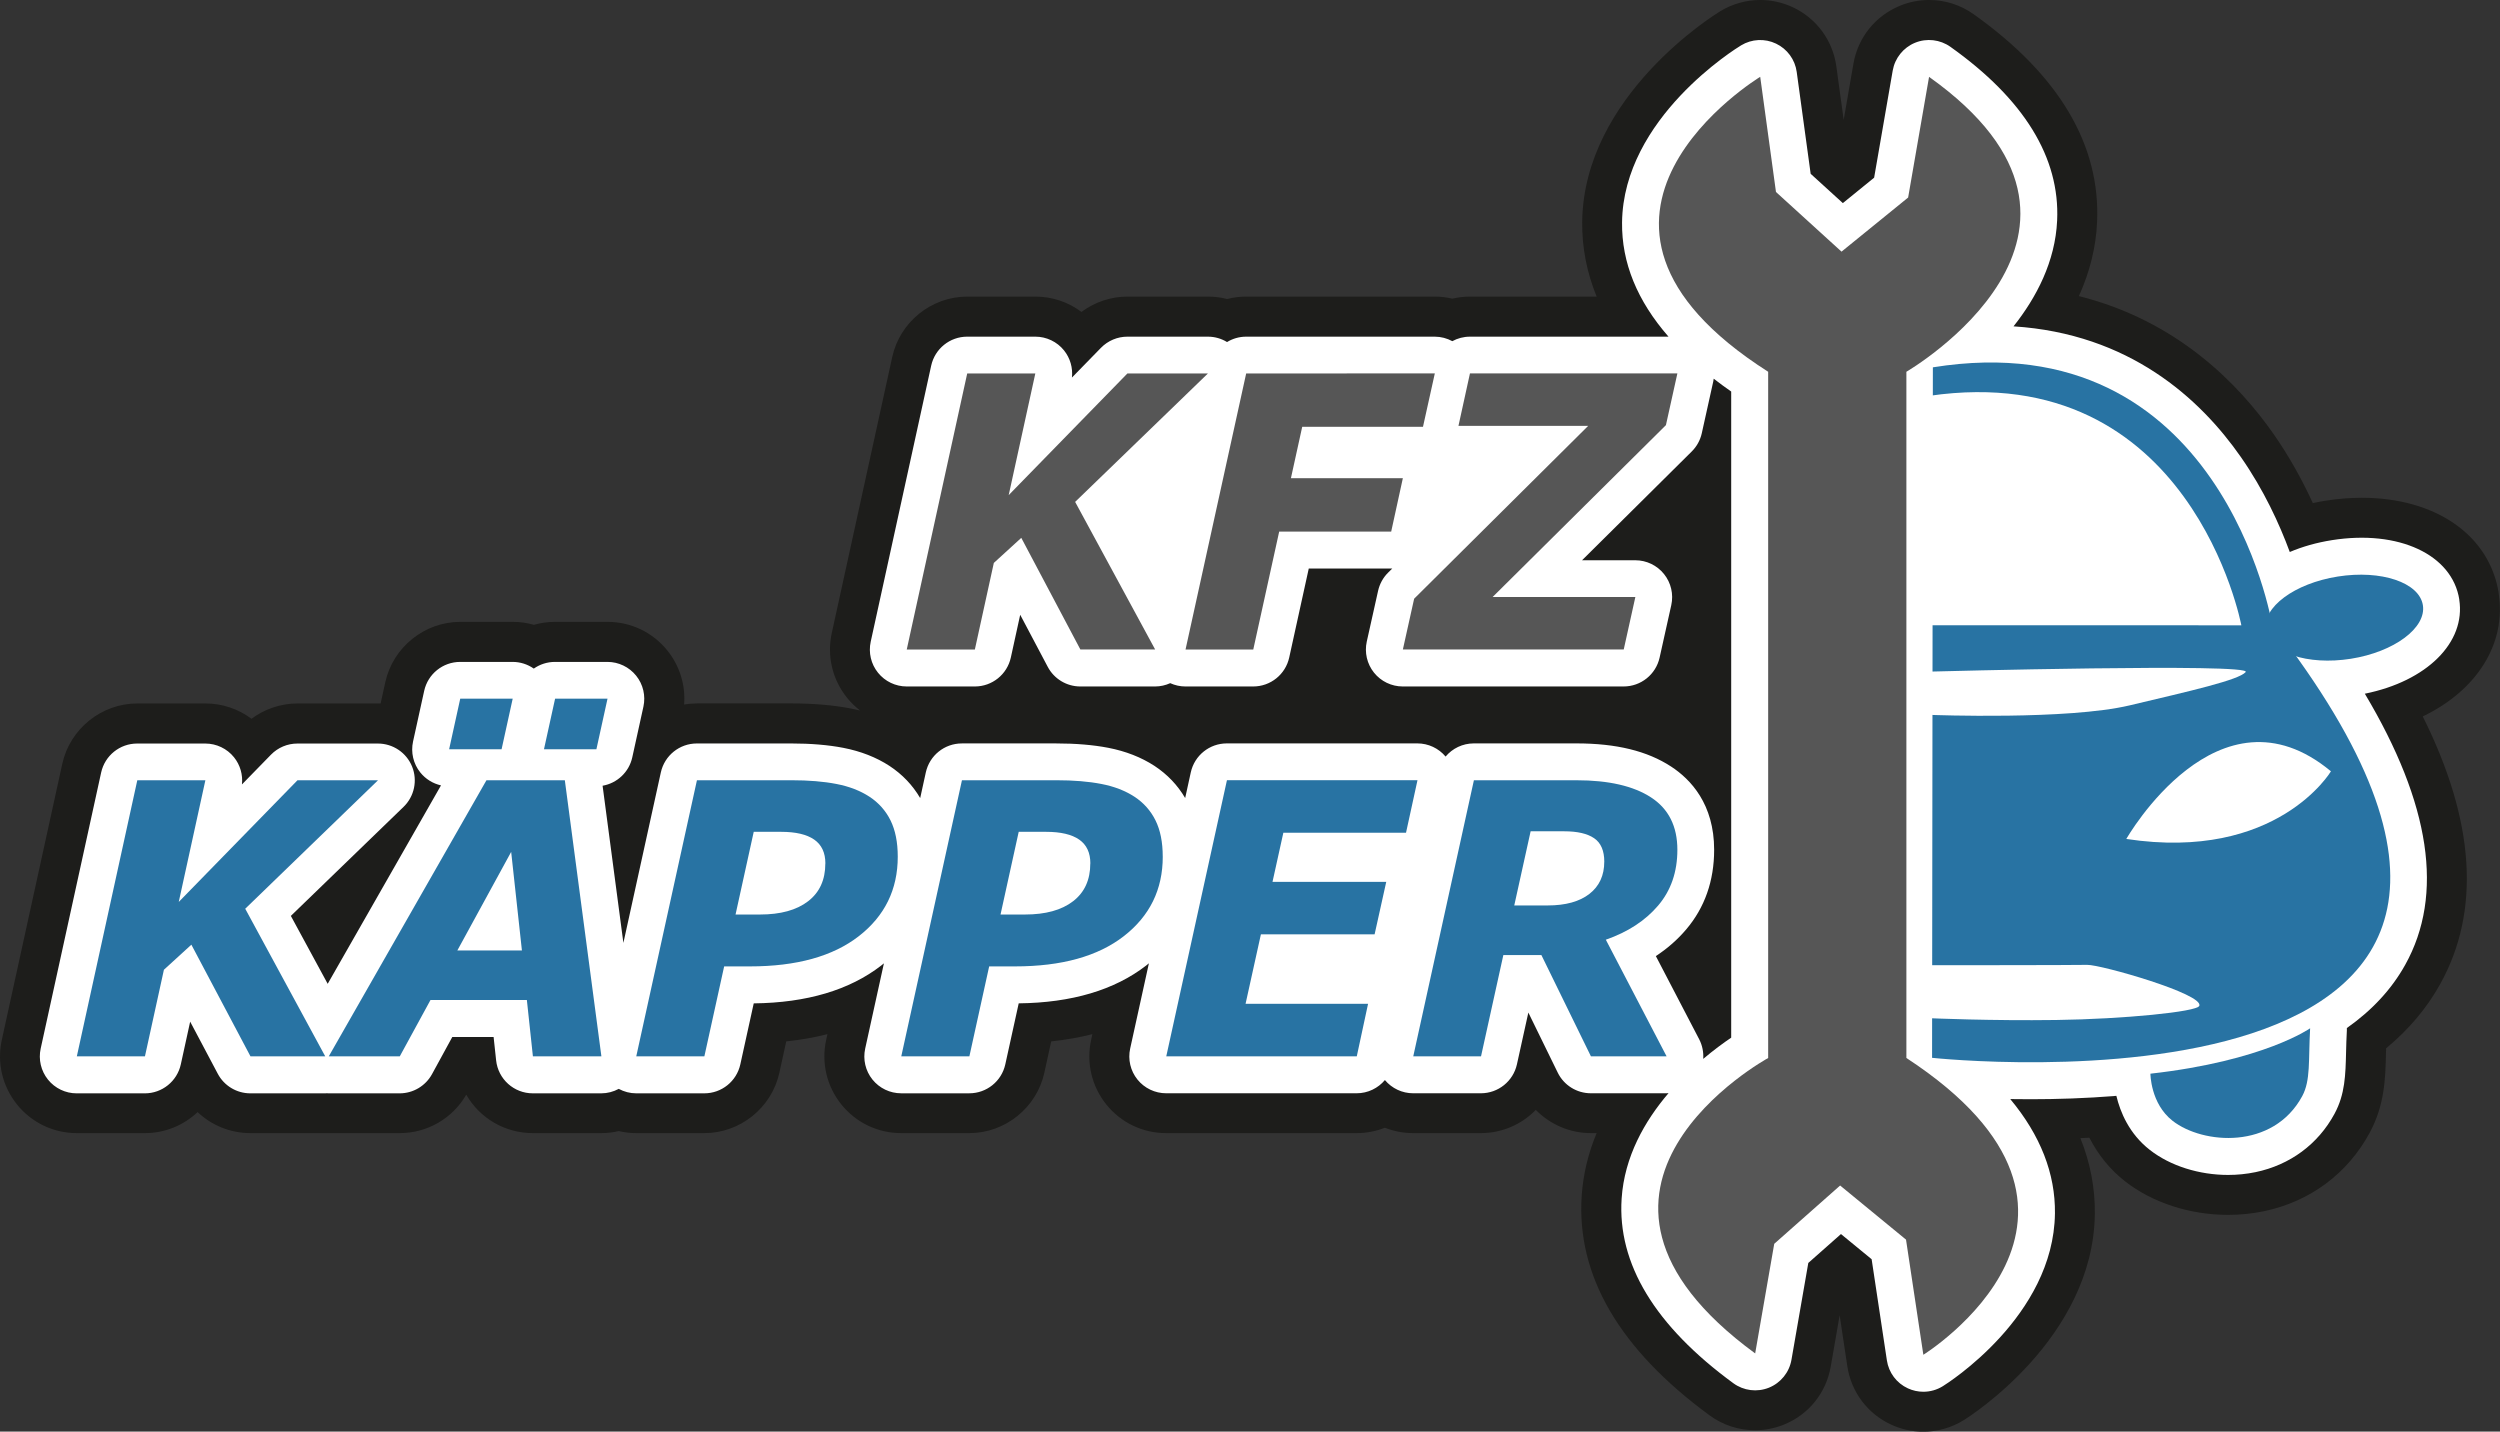
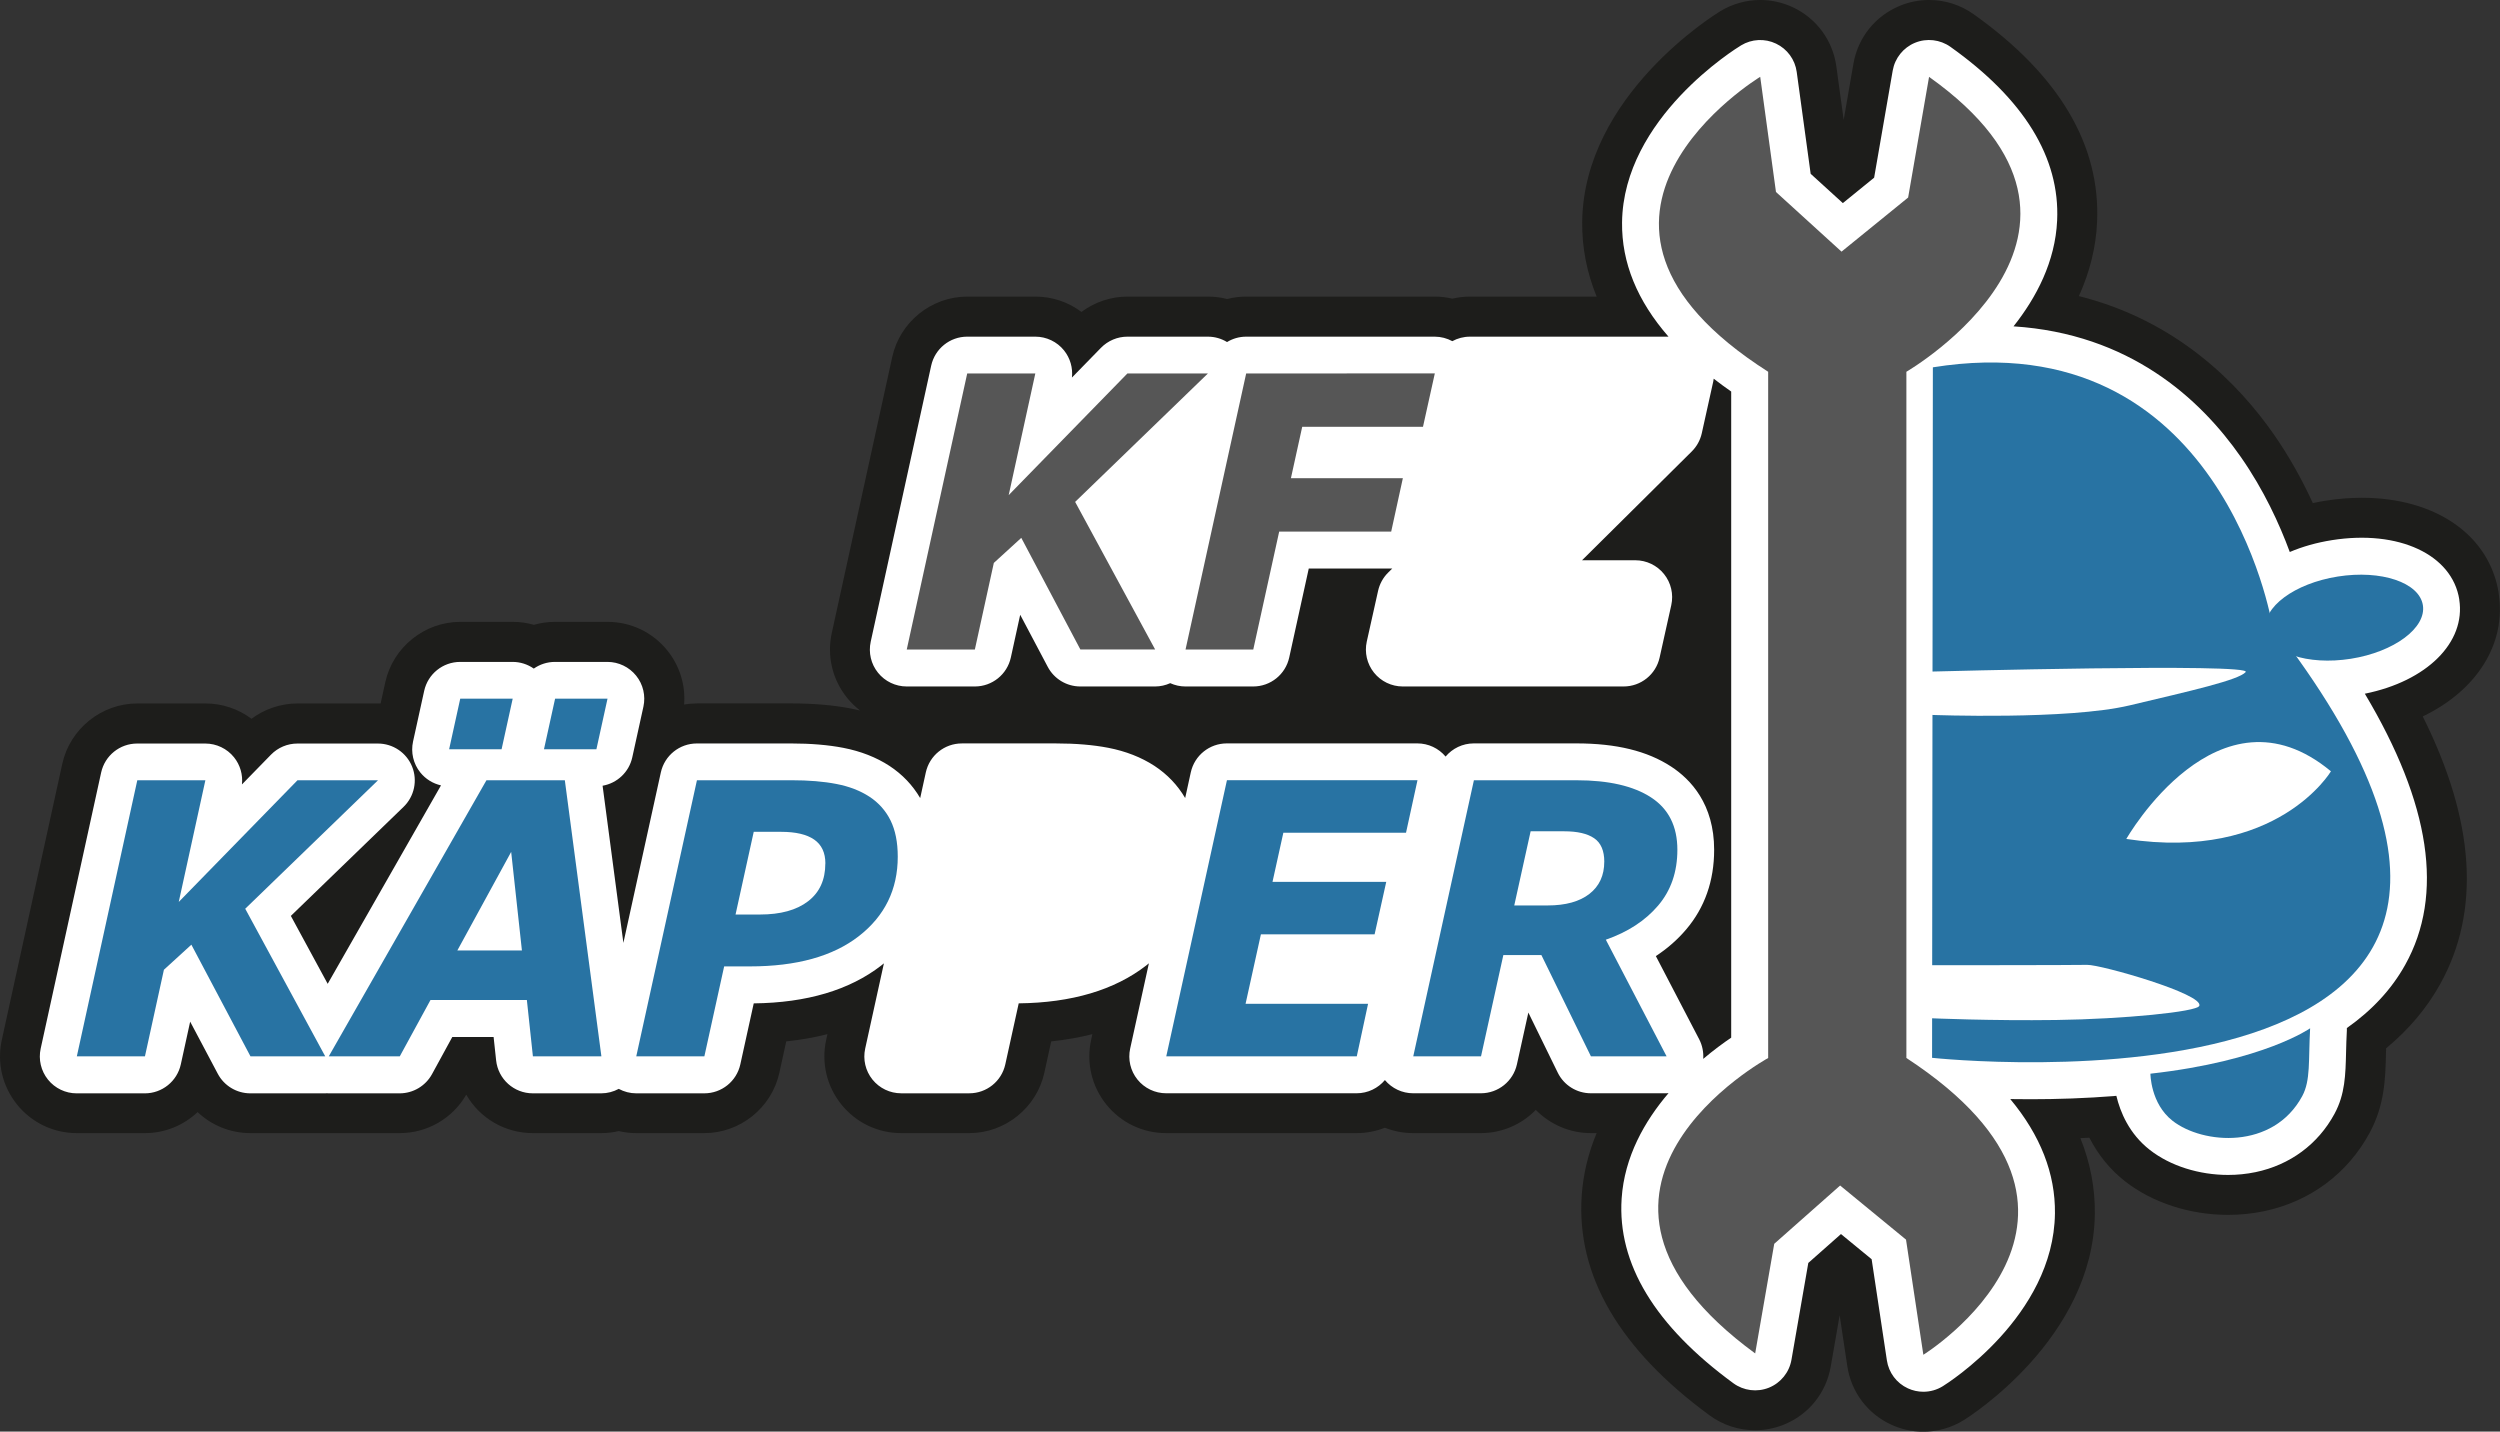
<svg xmlns="http://www.w3.org/2000/svg" fill="none" height="134" viewBox="0 0 234 134" width="234">
  <rect x="0" y="0" width="234" height="134" fill="#333333" stroke="none" />
  <clipPath id="a">
    <path d="m0 0h234v134h-234z" />
  </clipPath>
  <g clip-path="url(#a)">
    <path d="m233.882 55.522c-.859-5.425-5.893-8.931-12.823-8.931-1.095 0-2.225.093-3.362.271-.408.064-.814.141-1.216.227-1.057-2.305-2.283-4.467-3.655-6.437-3.288-4.722-9.06-10.639-18.241-12.938 1.025-2.264 1.596-4.579 1.702-6.91.332-7.232-3.557-13.787-11.556-19.474-1.223-.872-2.666-1.331-4.166-1.331-.942 0-1.865.182-2.736.543-2.299.945-3.923 2.969-4.348 5.418l-.913 5.265-.686-5.013c-.329-2.407-1.836-4.467-4.029-5.514-.961-.457-2.03-.699-3.093-.699-1.312 0-2.602.361-3.726 1.041-.523.316-12.807 7.906-12.941 19.732-.026 2.388.428 4.729 1.353 6.989h-11.856c-.555 0-1.107.064-1.647.195-.539-.128-1.089-.195-1.641-.195h-17.656c-.607 0-1.204.077-1.788.227-.584-.15-1.184-.227-1.791-.227h-7.537c-1.551 0-3.071.514-4.306 1.437-1.232-.926-2.739-1.437-4.313-1.437h-6.375c-3.352 0-6.305 2.376-7.023 5.652l-5.66 25.84c-.469 2.136.051 4.339 1.421 6.047.364.453.779.856 1.229 1.204-.281-.07-.565-.131-.852-.185-1.638-.319-3.515-.479-5.571-.479h-8.843c-.405 0-.808.035-1.204.102.141-1.814-.409-3.611-1.567-5.054-1.373-1.705-3.413-2.682-5.602-2.682h-4.907c-.677 0-1.341.093-1.982.278-.642-.185-1.306-.278-1.982-.278h-4.91c-3.349 0-6.301 2.376-7.02 5.648l-.437 1.992c-.08 0-.16-.003-.243-.003h-7.537c-1.551 0-3.071.514-4.306 1.434-1.232-.923-2.739-1.434-4.313-1.434h-6.375c-3.352 0-6.305 2.376-7.023 5.651l-5.66 25.837c-.469 2.136.051 4.339 1.421 6.047 1.373 1.705 3.413 2.682 5.599 2.682h6.375c1.858 0 3.614-.722 4.932-1.967 1.315 1.245 3.077 1.967 4.945 1.967h7.163.163 6.646c2.576 0 4.945-1.373 6.228-3.598 1.245 2.168 3.582 3.598 6.231 3.598h6.407c.549 0 1.098-.064 1.638-.192.536.128 1.085.192 1.635.192h6.375c3.349 0 6.302-2.375 7.02-5.645l.645-2.941c1.347-.141 2.634-.367 3.856-.677l-.118.53c-.469 2.139.048 4.343 1.421 6.051 1.373 1.705 3.413 2.682 5.602 2.682h6.375c3.349 0 6.301-2.375 7.02-5.645l.645-2.941c1.347-.141 2.634-.367 3.853-.677l-.115.53c-.469 2.139.048 4.343 1.418 6.051 1.373 1.705 3.412 2.682 5.602 2.682h17.829c.907 0 1.804-.172 2.643-.504.84.332 1.74.504 2.644.504h6.343c1.966 0 3.811-.808 5.142-2.174 1.335 1.363 3.189 2.174 5.143 2.174h.549c-.798 1.916-1.267 3.886-1.398 5.878-.495 7.452 3.537 14.362 11.977 20.543 1.242.91 2.711 1.389 4.249 1.389.926 0 1.829-.175 2.688-.52 2.324-.936 3.965-2.966 4.396-5.434l.836-4.803.719 4.771c.36 2.397 1.889 4.438 4.092 5.456.955.441 1.967.664 3.017.664 1.341 0 2.649-.373 3.789-1.079.495-.306 12.124-7.653 12.268-19.301.029-2.417-.425-4.793-1.354-7.095.284-.012.565-.025.843-.041.824 1.619 1.947 2.992 3.349 4.09 2.547 1.992 6.059 3.135 9.634 3.135 1.133 0 2.254-.114 3.336-.338 4.322-.904 7.843-3.512 9.915-7.347 1.411-2.612 1.472-5.077 1.529-7.462 0-.147.007-.297.01-.444 2.107-1.743 3.805-3.755 5.05-5.99 3.818-6.852 3.272-15.281-1.618-25.074 5.088-2.449 7.843-6.83 7.102-11.526" fill="#1d1d1b" />
    <path d="m230.189 56.109c-.664-4.205-5.676-6.539-11.911-5.553-1.449.23-2.777.61-3.955 1.111-.971-2.634-2.429-5.805-4.568-8.876-3.844-5.521-10.474-11.552-21.289-12.245 2.142-2.701 3.907-6.06 4.082-9.908.272-5.881-3.09-11.351-9.988-16.255-.964-.686-2.219-.83-3.314-.38s-1.883 1.434-2.088 2.602l-1.739 10.026-2.928 2.379-3.013-2.743-1.306-9.537c-.156-1.153-.884-2.146-1.934-2.647-1.047-.501-2.28-.441-3.272.163-.45.271-11.03 6.795-11.141 16.578-.045 3.752 1.414 7.325 4.347 10.687h-18.588c-.594 0-1.156.153-1.647.421-.498-.268-1.06-.421-1.641-.421h-17.657c-.651 0-1.264.185-1.787.504-.53-.323-1.143-.504-1.791-.504h-7.537c-.929 0-1.82.377-2.471 1.041l-2.72 2.787c.099-.907-.163-1.823-.74-2.542-.654-.814-1.644-1.287-2.688-1.287h-6.375c-1.622 0-3.023 1.13-3.371 2.714l-5.66 25.84c-.223 1.022.026 2.088.683 2.902.654.814 1.644 1.287 2.688 1.287h6.375c1.622 0 3.023-1.127 3.371-2.714l.875-3.998 2.579 4.876c.597 1.13 1.772 1.836 3.049 1.836h6.997c.498 0 .977-.112 1.417-.31.444.201.926.31 1.424.31h6.343c1.622 0 3.023-1.127 3.371-2.711l1.829-8.327h7.815l-.389.383c-.47.466-.792 1.057-.936 1.699l-1.06 4.754c-.226 1.022.023 2.091.677 2.909.655.817 1.644 1.293 2.691 1.293h20.673c1.619 0 3.017-1.124 3.368-2.701l1.092-4.911c.227-1.022-.022-2.091-.677-2.909-.654-.817-1.644-1.293-2.691-1.293h-4.983l10.27-10.185c.469-.466.794-1.057.938-1.705l1.073-4.844c.019-.086.028-.172.041-.262.524.406 1.066.808 1.638 1.204v60.477c-.741.501-1.651 1.169-2.618 1.986.042-.623-.08-1.255-.376-1.83l-4.058-7.791c1.079-.709 2.027-1.539 2.832-2.487 1.743-2.047 2.624-4.556 2.624-7.462 0-4.272-2.193-6.596-4.032-7.794-2.235-1.459-5.133-2.165-8.859-2.165h-9.605c-1.047 0-2.002.472-2.64 1.232-.655-.779-1.619-1.232-2.64-1.232h-17.839c-1.621 0-3.023 1.127-3.371 2.711l-.526 2.404c-.706-1.207-1.667-2.216-2.873-3.011-1.242-.808-2.695-1.376-4.326-1.692-1.408-.271-3.042-.409-4.862-.409h-8.843c-1.622 0-3.023 1.127-3.371 2.711l-.527 2.404c-.706-1.207-1.666-2.216-2.873-3.011-1.239-.808-2.694-1.376-4.326-1.692-1.405-.271-3.042-.409-4.862-.409h-8.843c-1.622 0-3.023 1.127-3.371 2.711l-3.505 15.955-1.947-14.71c1.363-.236 2.477-1.274 2.78-2.66l1.041-4.738c.224-1.022-.025-2.088-.68-2.902-.654-.814-1.644-1.29-2.688-1.29h-4.91c-.731 0-1.417.23-1.982.626-.575-.402-1.264-.626-1.982-.626h-4.907c-1.622 0-3.023 1.127-3.371 2.711l-1.041 4.738c-.224 1.022.025 2.088.68 2.902.495.616 1.178 1.034 1.935 1.207l-10.605 18.573-3.448-6.357 10.547-10.204c1.012-.977 1.328-2.471.801-3.774-.527-1.303-1.794-2.155-3.199-2.155h-7.537c-.929 0-1.82.374-2.471 1.041l-2.72 2.787c.099-.907-.163-1.823-.741-2.542-.654-.814-1.644-1.287-2.691-1.287h-6.375c-1.622 0-3.023 1.127-3.371 2.714l-5.66 25.84c-.223 1.022.029 2.088.683 2.902.654.815 1.644 1.287 2.688 1.287h6.375c1.622 0 3.023-1.13 3.371-2.714l.875-3.998 2.583 4.875c.597 1.13 1.772 1.836 3.049 1.836h6.997l.166-.009.166.009h6.646c1.261 0 2.423-.69 3.03-1.797l1.899-3.478h3.866l.236 2.19c.188 1.753 1.666 3.084 3.432 3.084h6.407c.578 0 1.136-.147 1.638-.418.498.268 1.057.418 1.634.418h6.375c1.622 0 3.023-1.127 3.371-2.711l1.255-5.709c4.961-.054 8.977-1.248 11.942-3.55.083-.064.16-.131.243-.198l-1.752 7.976c-.224 1.022.025 2.088.68 2.902s1.644 1.287 2.688 1.287h6.375c1.622 0 3.023-1.127 3.371-2.711l1.255-5.709c4.961-.054 8.977-1.248 11.943-3.55.083-.064.159-.131.242-.198l-1.752 7.976c-.224 1.022.025 2.088.68 2.902.654.814 1.644 1.287 2.687 1.287h17.833c1.05 0 2.004-.476 2.643-1.236.654.782 1.621 1.236 2.643 1.236h6.343c1.618 0 3.02-1.127 3.371-2.708l1.069-4.847 2.749 5.62c.578 1.184 1.781 1.935 3.1 1.935h7.083l.189-.013c-2.222 2.602-4.131 5.936-4.39 9.872-.402 6.093 3.116 11.907 10.455 17.28.964.706 2.222.863 3.33.419 1.107-.447 1.905-1.434 2.11-2.609l1.577-9.068 3.058-2.704 2.87 2.356 1.427 9.467c.172 1.15.909 2.133 1.963 2.618.463.214.958.32 1.449.32.635 0 1.264-.173 1.82-.518.424-.261 10.381-6.548 10.499-16.172.045-3.729-1.357-7.311-4.182-10.705.616.009 1.258.015 1.922.015 2.426 0 5.162-.083 8.009-.316.361 1.514 1.194 3.548 3.129 5.058 1.928 1.507 4.625 2.344 7.332 2.344.866 0 1.731-.087 2.57-.262 3.224-.674 5.852-2.615 7.39-5.467.987-1.819 1.028-3.643 1.079-5.753.016-.642.032-1.306.074-2.043.003-.073 0-.147 0-.224 2.368-1.667 4.194-3.64 5.462-5.92 3.652-6.552 2.372-15.064-3.78-25.374 5.791-1.165 9.472-4.793 8.836-8.819" fill="#fff" />
    <path d="m220.037 61.661c-4.061.642-7.627-.559-7.962-2.685-.335-2.126 2.685-4.371 6.745-5.013 4.061-.642 7.627.559 7.962 2.685.335 2.123-2.685 4.371-6.745 5.013z" fill="#2873a3" />
    <path d="m180.561 7.19-1.96 11.3-6.234 5.064-6.136-5.584-1.475-10.779s-21.819 13.222.744 27.606v64.232s-22.32 12.197-1.216 27.651l1.784-10.259 6.168-5.457 6.167 5.064 1.622 10.779s20.976-13.008-1.587-27.781v-64.229s22.525-13.091 2.12-27.606" fill="#565656" />
    <path d="m212.656 58.395s-4.708-28.356-31.74-24.014l-.074 64.631s69.18 7.436 31.814-40.62" fill="#2873a3" />
    <path d="m210.192 62.91c.789-.862-29.439-.051-29.439-.051l.073 4.058s12.693.485 18.506-.894c5.816-1.379 10.177-2.366 10.86-3.113z" fill="#fff" />
    <path d="m199.022 78.526s8.603-15.099 19.154-6.332c0 0-5.031 8.477-19.154 6.332z" fill="#fff" />
    <path d="m216.228 96.247s-4.325 3.059-14.949 4.25c0 0 .003 2.794 2.072 4.409 2.841 2.219 9.414 2.727 12.137-2.308.801-1.482.571-3.34.74-6.351z" fill="#2873a3" />
    <path d="m205.854 94.149c-.23.559-7.097 1.236-13.389 1.322-6.107.086-11.715-.163-11.715-.163v-4.965s13.35 0 14.614-.032c1.261-.029 10.946 2.733 10.49 3.835" fill="#fff" />
-     <path d="m209.79 58.529s-4.699-25.023-29.19-21.482v21.476z" fill="#fff" />
    <path d="m108.122 60.793h-6.998l-5.532-10.45-2.57 2.347-1.775 8.104h-6.375l5.66-25.84h6.375l-2.493 11.389 11.113-11.389h7.537l-12.431 12.024z" fill="#565656" />
    <path d="m134.299 34.953-1.108 4.997h-11.304l-1.057 4.809h10.477l-1.091 4.997h-10.484l-2.426 11.038h-6.34l5.676-25.84z" fill="#565656" />
-     <path d="m151.981 60.793h-20.673l1.056-4.754 16.287-16.175h-12.14l1.076-4.911h19.415l-1.072 4.84-16.224 16.089h13.363z" fill="#565656" />
    <g fill="#2873a3">
      <path d="m30.441 98.872h-6.997l-5.532-10.45-2.57 2.347-1.775 8.104h-6.375l5.66-25.843h6.372l-2.493 11.392 11.116-11.392h7.537l-12.431 12.028z" />
      <path d="m56.286 98.872h-6.407l-.565-5.275h-9.018l-2.876 5.275h-6.646l14.758-25.84h7.336l3.422 25.84zm-8.297-33.478-1.041 4.738h-4.91l1.041-4.738h4.907zm.862 23.567-1.006-9.224-5.037 9.224zm8.013-23.567-1.041 4.738h-4.907l1.041-4.738h4.91z" />
      <path d="m84.03 80.18c0 3.078-1.216 5.559-3.646 7.446-2.429 1.887-5.826 2.829-10.19 2.829h-2.413l-1.851 8.416h-6.375l5.679-25.84h8.846c1.609 0 3.01.115 4.207.348 1.197.23 2.228.629 3.1 1.197.859.565 1.516 1.303 1.966 2.213.45.91.677 2.04.677 3.394m-6.774.642c0-1.006-.348-1.753-1.044-2.238-.696-.485-1.727-.728-3.096-.728h-2.567l-1.702 7.74h2.283c1.928 0 3.432-.412 4.508-1.242 1.076-.827 1.612-2.002 1.612-3.531" />
-       <path d="m108.834 80.18c0 3.078-1.216 5.559-3.646 7.446-2.429 1.887-5.825 2.829-10.189 2.829h-2.413l-1.851 8.416h-6.375l5.679-25.84h8.843c1.609 0 3.01.115 4.207.348 1.197.23 2.228.629 3.1 1.197.858.565 1.516 1.303 1.966 2.213.453.91.677 2.04.677 3.394m-6.774.642c0-1.006-.348-1.753-1.044-2.238-.696-.485-1.727-.728-3.096-.728h-2.567l-1.702 7.74h2.283c1.931 0 3.432-.412 4.507-1.242 1.076-.827 1.612-2.002 1.612-3.531" />
      <path d="m132.677 73.028-1.073 4.914h-11.482l-1.015 4.598h10.646l-1.089 4.911h-10.643l-1.436 6.507h11.466l-1.056 4.914h-17.832l5.679-25.843z" />
      <path d="m157.002 79.539c0 2.072-.6 3.812-1.803 5.224-1.201 1.411-2.832 2.474-4.894 3.193l5.688 10.916h-7.083l-4.635-9.476h-3.563l-2.088 9.476h-6.343l5.676-25.84h9.606c3.007 0 5.334.536 6.975 1.606 1.644 1.07 2.464 2.704 2.464 4.904m-6.841 1.121c0-1.038-.316-1.775-.951-2.206-.635-.434-1.568-.648-2.803-.648h-3.141l-1.532 6.941h3.122c1.682 0 2.988-.361 3.913-1.082.926-.722 1.389-1.724 1.389-3.005" />
    </g>
  </g>
</svg>